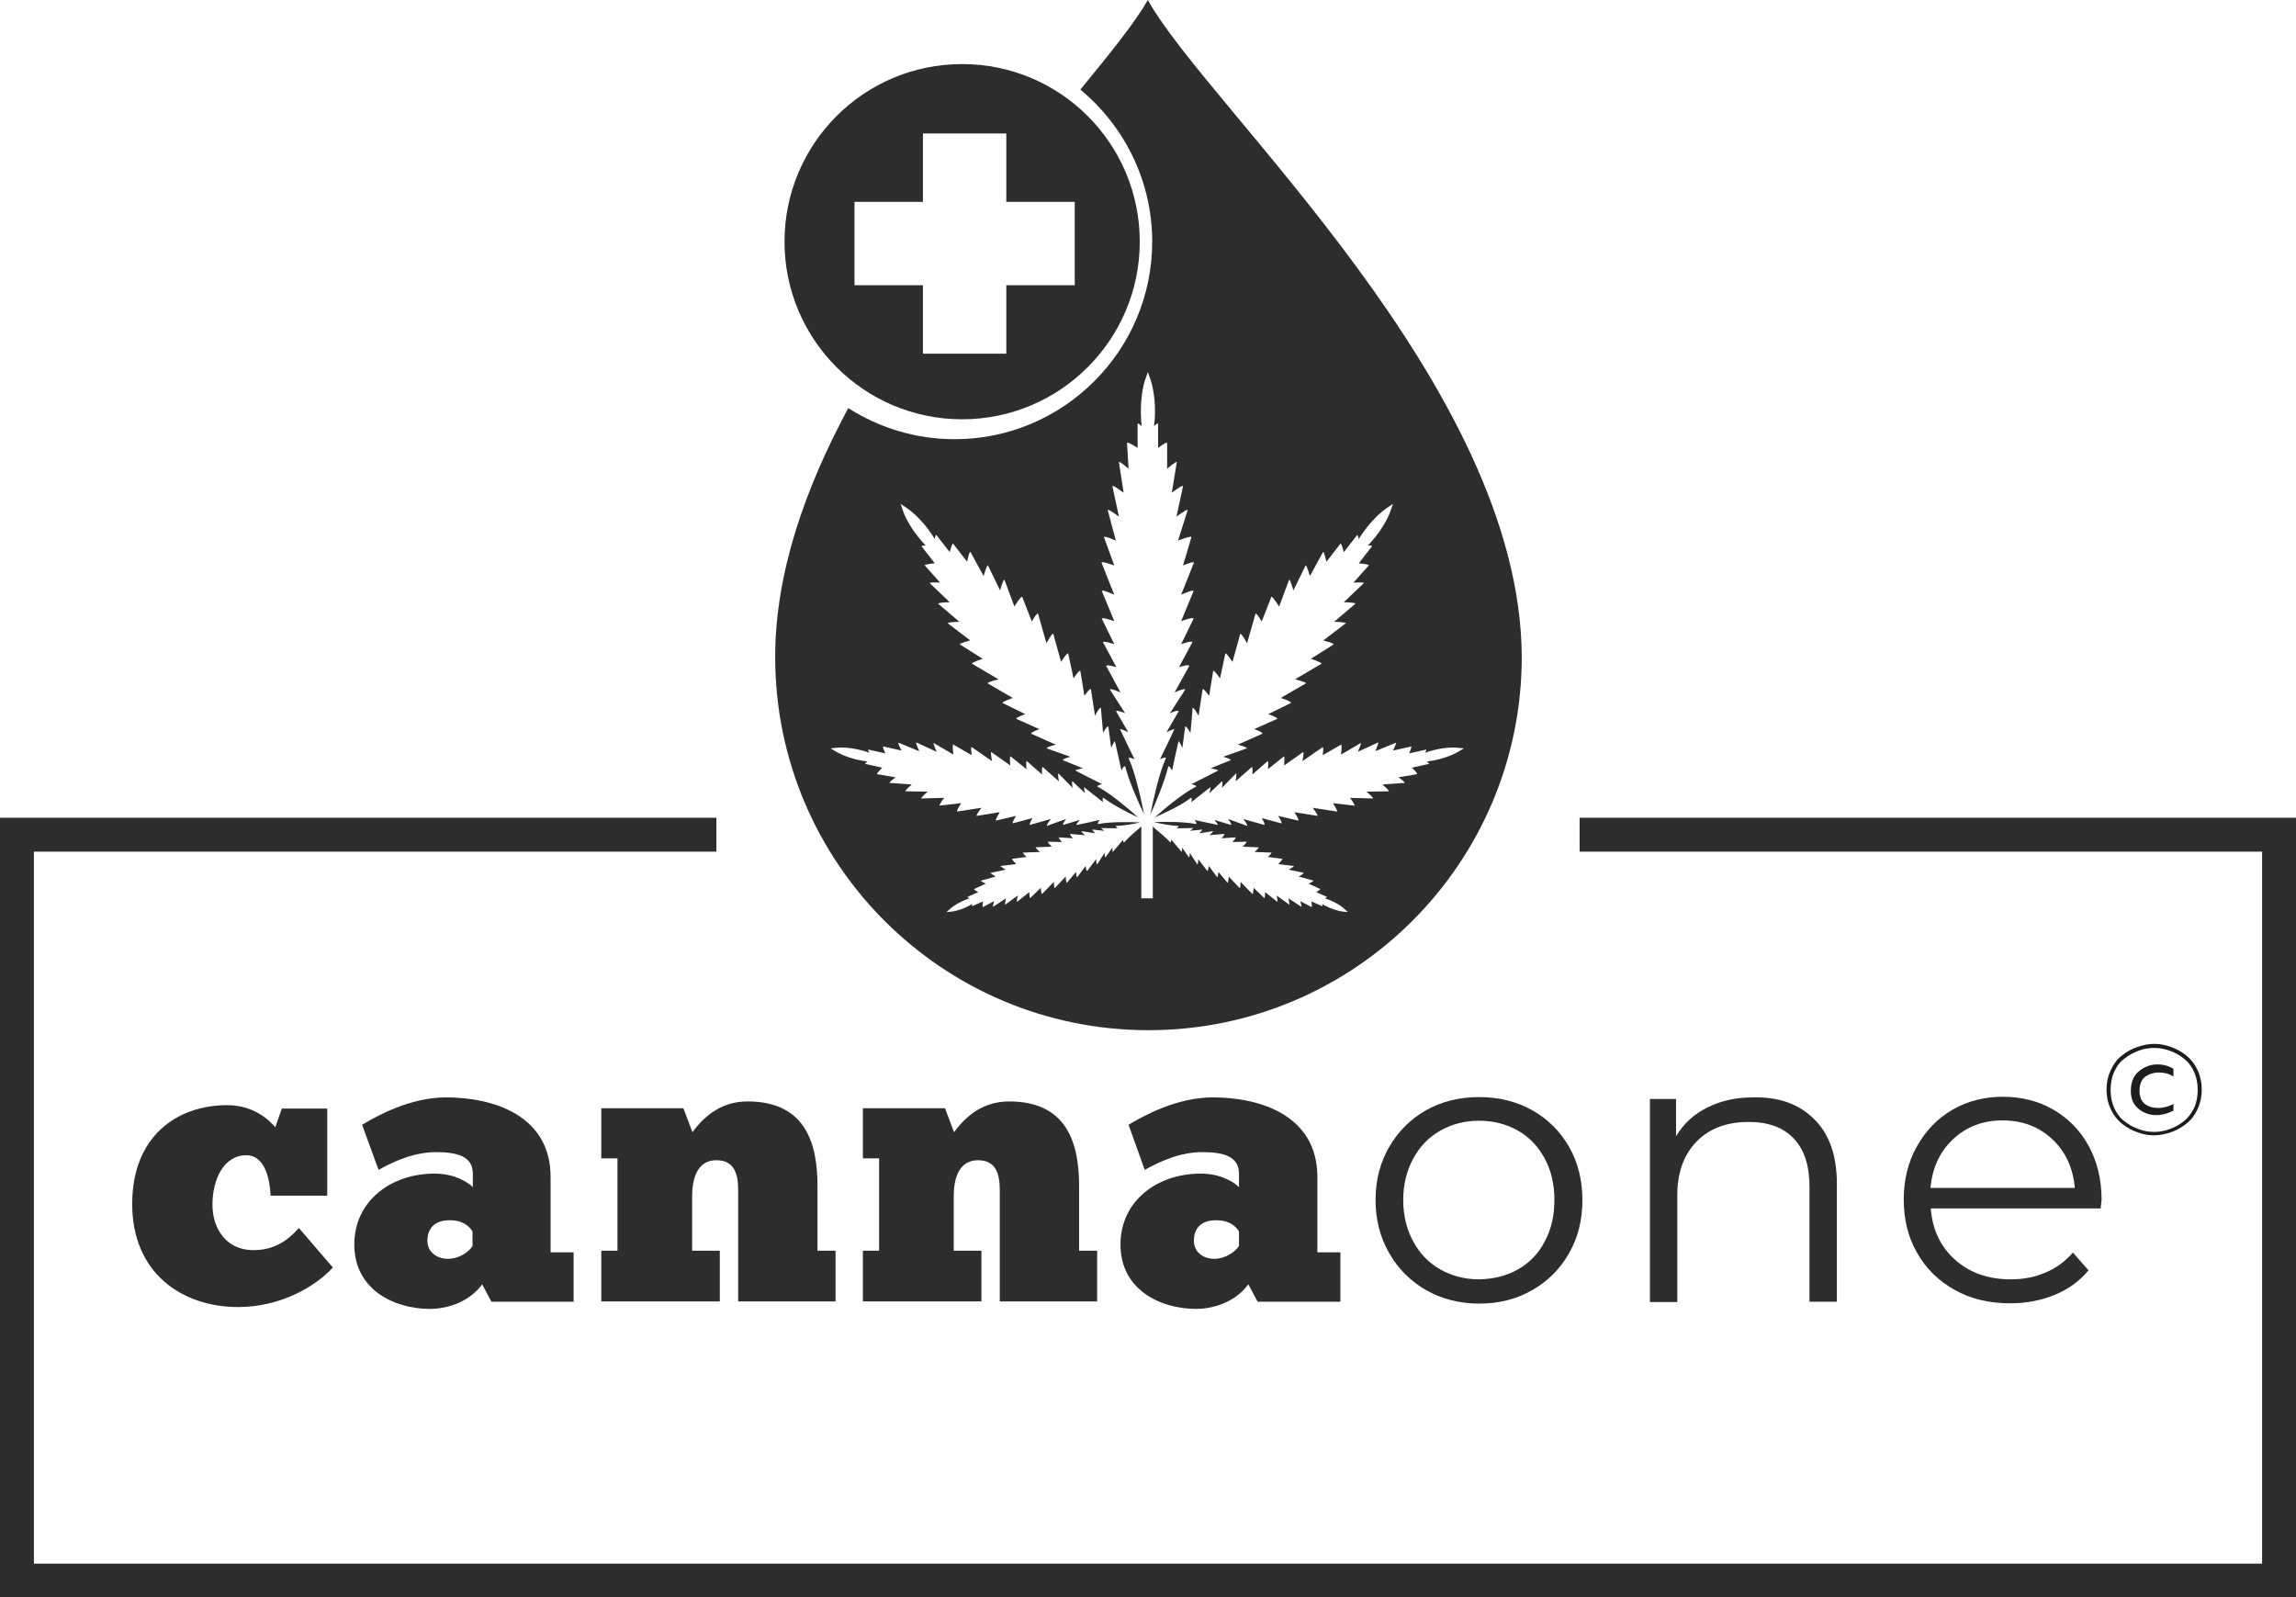
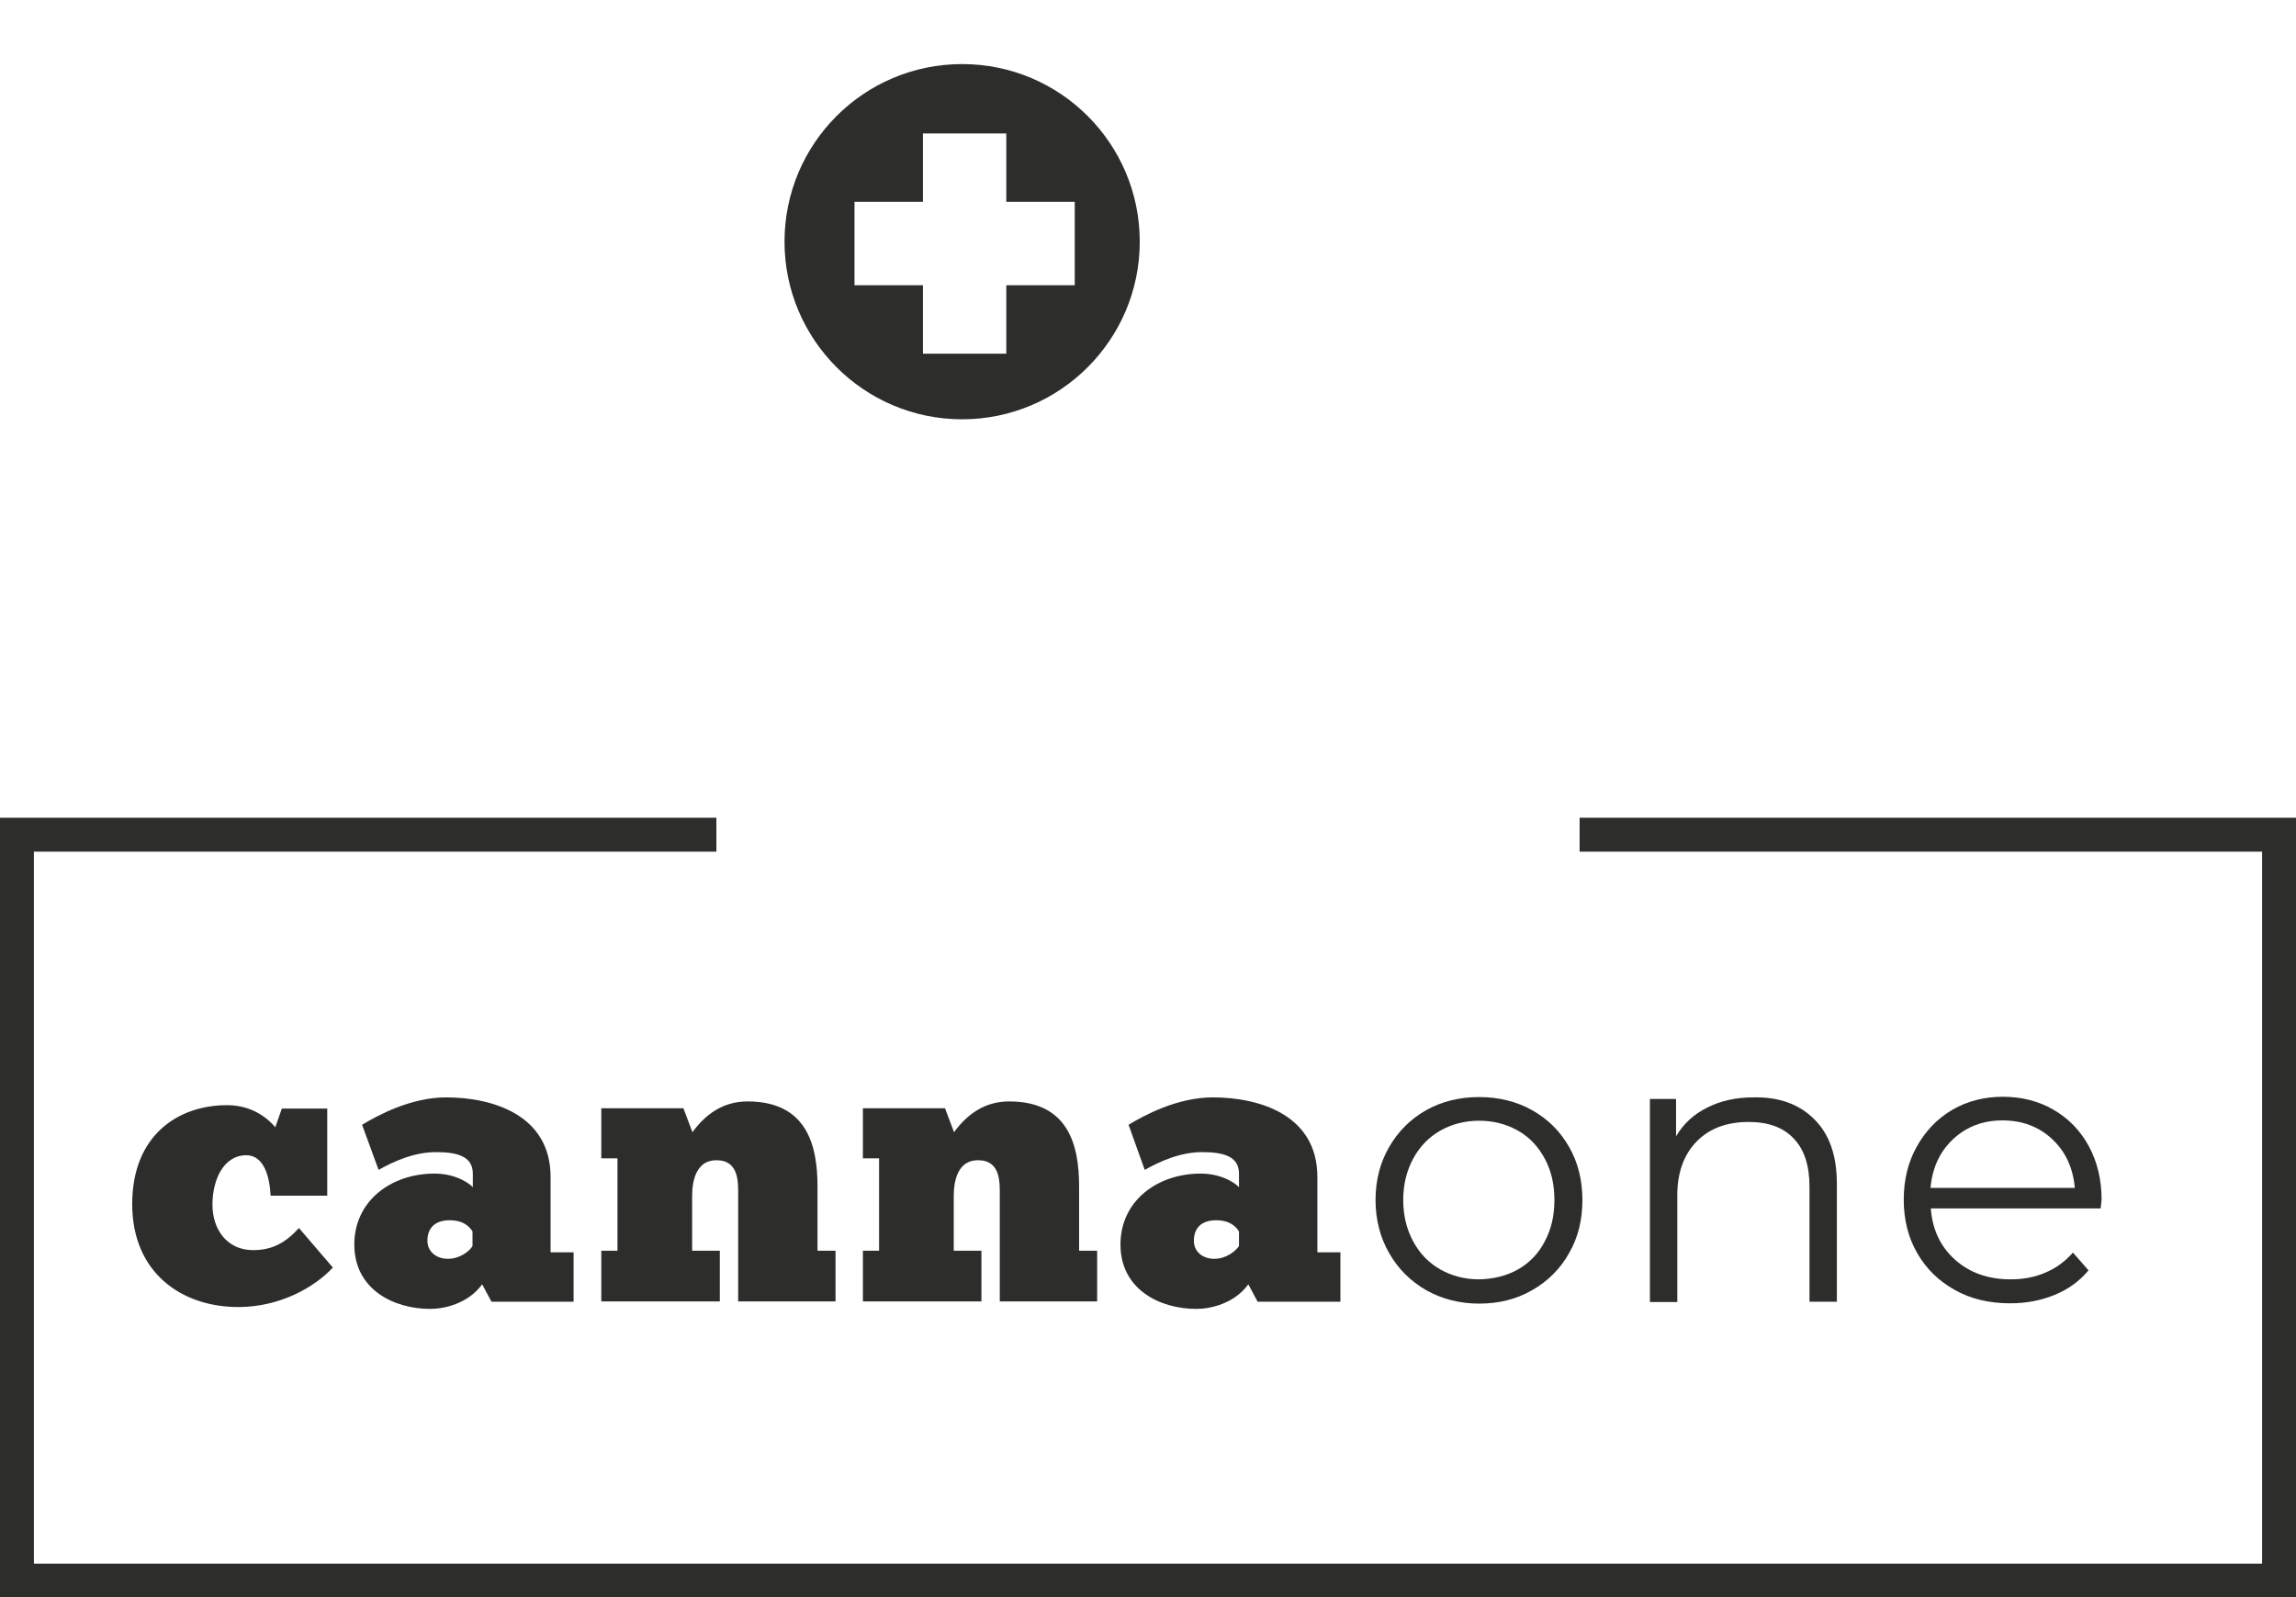
<svg xmlns="http://www.w3.org/2000/svg" version="1.1" id="Lag_1" x="0px" y="0px" viewBox="0 0 738.1 513.5" style="enable-background:new 0 0 738.1 513.5;" xml:space="preserve">
  <style type="text/css">
	.st0{fill:#1D1D1B;}
	.st1{fill:#2D2D2B;}
</style>
  <g>
    <g>
-       <path class="st0" d="M706.4,343.9c0.9,1.9,1.4,4.1,1.4,6.4s-0.5,4.5-1.4,6.4s-2.1,3.5-3.6,4.6c-1.5,1.2-3.1,2.1-4.9,2.7    c-1.8,0.6-3.6,1-5.4,1c-1.8,0-3.6-0.3-5.4-1c-1.8-0.6-3.4-1.5-4.9-2.7s-2.7-2.7-3.6-4.6c-0.9-1.9-1.4-4-1.4-6.4s0.5-4.5,1.4-6.4    s2.1-3.5,3.6-4.6c1.5-1.2,3.1-2.1,4.9-2.7c1.8-0.6,3.6-1,5.4-1c1.8,0,3.6,0.3,5.4,1c1.8,0.6,3.4,1.5,4.9,2.7    C704.3,340.5,705.5,342,706.4,343.9z M679.7,344.5c-0.8,1.7-1.2,3.7-1.2,5.9s0.4,4.1,1.2,5.9c0.8,1.7,1.9,3.2,3.3,4.2    c1.4,1.1,2.8,1.9,4.5,2.5c1.6,0.6,3.3,0.9,5,0.9s3.4-0.3,5-0.9s3.1-1.4,4.5-2.5s2.4-2.5,3.3-4.2c0.8-1.7,1.2-3.7,1.2-5.9    s-0.4-4.1-1.2-5.9c-0.8-1.7-1.9-3.2-3.3-4.2c-1.3-1.1-2.8-1.9-4.5-2.5c-1.6-0.6-3.3-0.9-5-0.9s-3.4,0.3-5,0.9s-3.1,1.4-4.5,2.5    C681.6,341.3,680.5,342.7,679.7,344.5z M698.6,357.1c-1.7,0.9-3.6,1.4-5.5,1.4c-2.1,0-4-0.7-5.6-2c-1.7-1.4-2.5-3.3-2.5-5.8    c0-2.8,0.9-4.9,2.6-6.3c1.7-1.4,3.7-2.2,6-2.2c1.9,0,3.6,0.5,5.1,1.4v2.5c-1.4-0.9-2.9-1.3-4.6-1.3c-1.8,0-3.3,0.5-4.5,1.4    s-1.8,2.4-1.8,4.5c0,1.9,0.6,3.3,1.7,4.2c1.2,0.9,2.6,1.3,4.3,1.3c1.6,0,3.3-0.4,4.9-1.3v2.2H698.6z" />
-     </g>
+       </g>
    <path class="st1" d="M309.3,20.6c-31.6,0-57.1,25.6-57.1,57.1s25.6,57.1,57.1,57.1s57.1-25.6,57.1-57.1S340.9,20.6,309.3,20.6z    M345.5,91.7h-22v22h-26.8v-22h-22V64.9h22v-22h26.8v22h22V91.7z" />
    <polygon class="st1" points="507.8,262.9 507.8,273.8 727.2,273.8 727.2,502.7 10.9,502.7 10.9,273.8 230.3,273.8 230.3,262.9    0,262.9 0,513.5 738.1,513.5 738.1,262.9  " />
-     <path class="st1" d="M369,0c-4.1,7.2-12,17-21.7,28.8c14.1,11.7,23.1,29.3,23.1,48.9c0,35-28.5,63.5-63.5,63.5   c-12.6,0-24.3-3.7-34.2-10c-13.9,25.8-23.5,53.1-23.5,80c0,66.2,53.7,120,120,120c66.2,0,120-53.7,120-120   C488.9,124.1,388.1,34.5,369,0z M459.3,245.6l-5.4,1.2c0,0,2.1,2,1.6,2.1l-5.9,1c0,0,2.4,1.7,1.9,1.8l-7.1,0.5c0,0,2.5,2.1,2,2.2   l-7.1,0.1c0,0,2.5,2.1,2,2.2l-7.3-0.2c0,0,1.8,2.4,1.4,2.5l-6.9-0.8c0,0,1.7,2.6,1.3,2.7l-7.8-1.2c0,0,1.9,2.5,1.5,2.6l-7.4-1.2   c0,0,1.7,2.5,1.2,2.7l-6.4-1.5c0,0,1.5,2.3,1,2.4l-6.3-1.7c0,0,1.3,2.1,0.8,2.2l-6.7-1.9c0,0,1.6,2.1,1.2,2.2l-6.1-2.2   c0,0,1.4,1.8,0.9,1.9l-5.3-1.6c0,0,1.3,1.6,1.1,1.6c-0.2,0-7.5-1.6-7.5-1.6s1,1.2,0.5,1.3h-0.2c-3.8-0.8-10.3-0.7-13.4-0.6   c2.2,0.5,5.6,1.2,7.8,1.2h0.1c0.3,0.1-0.5,0.8-0.5,0.8s5.1-0.1,5.3-0.1c0.1,0-1,0.9-1,0.9l3.8-0.4c0.3,0.1-0.9,1.2-0.9,1.2l4.4-0.7   c0.3,0.1-1.1,1.3-1.1,1.3l4.8-0.4c0.3,0.1-0.9,1.4-0.9,1.4l4.5-0.3c0.3,0.1-1,1.5-1,1.5l4.5-0.1c0.3,0.1-1.2,1.6-1.2,1.6l5.1,0.2   c0.3,0.1-1.3,1.5-1.3,1.5l5.4,0.2c0.3,0.1-1.1,1.4-1.1,1.4l4.6,0.6c0.3,0.1-1.3,1.7-1.3,1.7l5,0.6c0.3,0.1-1.6,1.2-1.6,1.2l4.8,1   c0.3,0.1-1.6,1.2-1.6,1.2l4.7,1.3c0.3,0.1-1.5,1-1.5,1l3.7,1.7c0.3,0.1-1.3,1-1.3,1l3.4,1.5c0.3,0.1-0.6,0.5-0.6,0.5   c2.5,0.8,5.1,2.2,6.4,3.5l1,0.9l-1.4-0.1c-1.8-0.2-4.6-1.1-6.9-2.5c0,0,0.3,0.9,0,0.7l-3.4-1.5c0,0,0.3,2,0,1.8l-3.6-1.9   c0,0,0.6,1.9,0.3,1.8l-4.1-2.7c0,0,0.5,2.2,0.2,2l-4-2.9c0,0,0.5,2.2,0.2,2l-3.9-3.1c0,0,0,2.1-0.3,1.9l-3.4-3.3c0,0-0.1,2.2-0.4,2   l-3.8-3.9c0,0,0,2.2-0.3,2l-3.5-3.7c0,0-0.1,2.1-0.4,2l-2.9-3.5c0,0-0.2,1.9-0.4,1.7l-2.7-3.6c0,0-0.2,1.7-0.5,1.6l-2.9-3.8   c0,0,0,1.8-0.3,1.7l-2.4-3.7c0,0,0,1.5-0.3,1.4l-2.2-3.1c0,0,0,1.4-0.1,1.4c-0.1-0.1-3.4-4-3.4-4s0,1.1-0.3,0.9l-0.1-0.1   c-1.5-1.7-4.1-3.6-5.5-5v23.1h-3.7v-23.1c-1.5,1.3-3.9,3.3-5.4,5l-0.2,0.1c-0.3,0.1-0.2-0.9-0.2-0.9s-3.3,4-3.4,4   c-0.1,0.1-0.1-1.4-0.1-1.4l-2.2,3.1c-0.3,0.1-0.3-1.4-0.3-1.4l-2.4,3.7c-0.3,0.1-0.3-1.7-0.3-1.7l-2.9,3.8   c-0.3,0.1-0.5-1.6-0.5-1.6l-2.7,3.6c-0.3,0.1-0.4-1.7-0.4-1.7l-2.9,3.5c-0.3,0.1-0.4-2-0.4-2l-3.5,3.7c-0.3,0.1-0.3-2-0.3-2   l-3.8,3.9c-0.3,0.1-0.4-2-0.4-2l-3.4,3.3c-0.3,0.1-0.3-1.9-0.3-1.9l-3.9,3.1c-0.3,0.1,0.2-2,0.2-2l-4,2.9c-0.3,0.1,0.2-2,0.2-2   l-4.1,2.7c-0.3,0.1,0.3-1.8,0.3-1.8l-3.6,1.9c-0.3,0.1,0-1.8,0-1.8l-3.4,1.5c-0.3,0.1,0-0.7,0-0.7c-2.3,1.4-5,2.3-6.9,2.5l-1.4,0.1   l1-0.9c1.4-1.3,3.9-2.7,6.4-3.5c0,0-0.9-0.3-0.6-0.5l3.4-1.5c0,0-1.6-0.8-1.3-1l3.7-1.7c0,0-1.8-0.8-1.5-1l4.7-1.3   c0,0-1.9-1.1-1.6-1.2l4.8-1c0,0-1.9-1.1-1.6-1.2l5-0.6c0,0-1.6-1.6-1.3-1.7l4.6-0.6c0,0-1.4-1.3-1.1-1.4l5.4-0.2   c0,0-1.6-1.4-1.3-1.5l5.1-0.2c0,0-1.5-1.5-1.2-1.6l4.5,0.1c0,0-1.3-1.4-1-1.5l4.5,0.3c0,0-1.1-1.3-0.9-1.4l4.8,0.4   c0,0-1.4-1.2-1.1-1.3l4.4,0.7c0,0-1.1-1-0.9-1.2l3.8,0.4c0,0-1.1-0.9-1-0.9s5.3,0.1,5.3,0.1s-0.8-0.7-0.5-0.8h0.1   c2.2,0,5.5-0.6,7.7-1.1c-3-0.1-9.6-0.3-13.4,0.5H353c-0.4-0.1,0.5-1.3,0.5-1.3s-7.3,1.7-7.5,1.6c-0.2,0,1.1-1.6,1.1-1.6l-5.3,1.6   c-0.4-0.1,0.9-1.9,0.9-1.9l-6.1,2.2c-0.4-0.1,1.2-2.2,1.2-2.2l-6.7,1.9c-0.4-0.1,0.8-2.2,0.8-2.2l-6.3,1.7c-0.4-0.1,1-2.4,1-2.4   l-6.4,1.5c-0.4-0.1,1.2-2.7,1.2-2.7l-7.4,1.2c-0.4-0.1,1.5-2.6,1.5-2.6l-7.8,1.2c-0.4-0.1,1.3-2.7,1.3-2.7l-6.9,0.8   c-0.4-0.1,1.4-2.5,1.4-2.5l-7.3,0.2c-0.4-0.1,2-2.2,2-2.2l-7.1-0.1c-0.4-0.1,2-2.2,2-2.2l-7.1-0.5c-0.4-0.1,1.9-1.8,1.9-1.8l-5.9-1   c-0.4-0.1,1.6-2.1,1.6-2.1l-5.4-1.2c-0.4-0.1,0.7-0.8,0.7-0.8c-3.9-0.4-7.9-1.8-10.2-3.2l-1.7-1l2-0.2c2.7-0.3,6.9,0.3,10.5,1.6   c0,0-0.7-1.1-0.3-1l5.4,1.2c0,0-1.1-2.3-0.6-2.2l5.8,1.3c0,0-1.4-2.6-0.9-2.5l6.6,2.7c0,0-1.3-2.9-0.9-2.8l6.5,3   c0,0-1.3-2.9-0.9-2.8l6.3,3.7c0,0-0.5-3.3,0-3.2l5.9,3.4c0,0-0.5-2.7,0-2.6l6.5,4.5c0,0-0.6-3.1-0.2-2.9l6.1,4.3c0,0-0.4-3,0.1-2.9   l5.1,4.1c0,0-0.3-2.7,0.1-2.6l4.9,4.3c0,0-0.2-2.5,0.2-2.4l5.2,4.6c0,0-0.5-2.6-0.1-2.5l4.5,4.6c0,0-0.4-2.2,0-2.1l4,3.8   c0,0-0.5-2-0.3-1.9s6.1,4.8,6.1,4.8s-0.4-1.5,0.1-1.4l0.2,0.1c2.7,2.1,7.9,4.8,11,6.2c-3-2.7-8.9-7.7-12.9-9.8l-0.2-0.1   c-0.3-0.4,1.5-0.8,1.5-0.8s-8.4-4.2-8.6-4.4c-0.1-0.2,2.4-0.7,2.4-0.7l-6.4-2.6c-0.3-0.4,2.4-1.1,2.4-1.1l-7.6-2.7   c-0.3-0.4,2.9-1.2,2.9-1.2l-7.9-3.5c-0.3-0.4,2.6-1.5,2.6-1.5l-7.4-3.3c-0.3-0.4,2.9-1.5,2.9-1.5l-7.3-3.6   c-0.3-0.4,3.3-1.6,3.3-1.6l-8.1-4.7c-0.3-0.4,3.5-1.3,3.5-1.3l-8.5-5c-0.3-0.4,3.4-1.6,3.4-1.6l-7.3-4.6c-0.3-0.4,3.3-1.3,3.3-1.3   l-7.2-5.5c-0.3-0.4,3.7-0.5,3.7-0.5l-6.8-5.8c-0.3-0.4,3.7-0.5,3.7-0.5l-6.4-6.1c-0.3-0.4,3.3-0.2,3.3-0.2l-4.9-5.5   c-0.3-0.4,3.2-0.7,3.2-0.7l-4.2-5.4c-0.3-0.4,1.3-0.3,1.3-0.3c-3.4-3.5-6.2-7.9-7.3-11.1l-0.8-2.3l2.1,1.4c2.8,1.9,6.4,5.7,8.9,9.9   c0,0,0.2-1.7,0.6-1.2l4.2,5.4c0,0,0.8-3.1,1.1-2.7l4.5,5.8c0,0,0.7-3.6,1.1-3.1l4.2,7.7c0,0,1.1-3.9,1.4-3.4l3.9,8   c0,0,1.1-3.9,1.4-3.4l3.2,8.6c0,0,2.1-3.5,2.5-3.1l3.1,7.9c0,0,1.7-3,2-2.5l2.7,9.5c0,0,1.8-3.4,2.2-3l2.5,9c0,0,2-3.2,2.3-2.7   l1.7,8c0,0,1.9-2.9,2.2-2.4l1.3,8c0,0,1.8-2.6,2.1-2.1l1.3,8.5c0,0,1.5-2.9,1.9-2.5l0.7,8c0,0,1.3-2.4,1.7-2l0.9,6.8   c0,0,1.1-2.3,1.2-2.1s2.1,9.4,2.1,9.4s0.8-1.7,1.2-1.3l0.1,0.2c1,4.3,4.2,11.5,6,15.2c-0.9-4.4-2.8-13.3-4.9-17.8l-0.1-0.2   c0-0.6,1.9,0.3,1.9,0.3s-4.6-9.4-4.6-9.7c0-0.2,2.6,1,2.6,1l-3.9-6.7c0-0.6,2.9,0.6,2.9,0.6l-4.9-7.6c0-0.6,3.4,0.9,3.4,0.9   l-4.6-8.5c0-0.6,3.3,0.4,3.3,0.4l-4.3-8c0-0.6,3.6,0.6,3.6,0.6l-4-8.2c0-0.6,4,0.8,4,0.8l-4-9.7c0-0.6,4,1.2,4,1.2l-4.1-10.3   c0-0.6,4.1,0.9,4.1,0.9l-3.3-9.1c0-0.6,3.8,1.1,3.8,1.1l-2.6-9.8c0-0.6,3.6,2.1,3.6,2.1l-2.1-9.8c0-0.6,3.6,2.1,3.6,2.1l-1.5-9.8   c0-0.6,3.1,2.1,3.1,2.1l-0.5-8.3c0-0.6,3.4,1.6,3.4,1.6v-7.7c0-0.6,1.3,0.7,1.3,0.7c-0.6-5.4-0.1-11.2,1.1-14.8l0.9-2.6l0.9,2.6   c1.2,3.6,1.8,9.4,1.1,14.8c0,0,1.3-1.3,1.3-0.7v7.7c0,0,2.9-2.2,2.9-1.6v8.3c0,0,3.1-2.7,3.1-2.1l-1.6,9.8c0,0,3.6-2.7,3.6-2.1   l-2.1,9.8c0,0,3.6-2.7,3.6-2.1l-3.1,9.8c0,0,4.3-1.7,4.3-1.1l-2.7,9.1c0,0,3.5-1.5,3.5-0.9l-4.1,10.3c0,0,4-1.8,4-1.2l-4,9.7   c0,0,4-1.5,4-0.8l-4,8.2c0,0,3.6-1.3,3.6-0.6l-4.3,8c0,0,3.3-1.1,3.3-0.4l-4.7,8.5c0,0,3.4-1.5,3.4-0.9l-4.9,7.6   c0,0,2.8-1.3,2.8-0.6l-3.9,6.7c0,0,2.6-1.2,2.5-1c0,0.3-4.6,9.7-4.6,9.7s1.9-1,1.9-0.3l-0.1,0.2c-2,4.3-4,13.3-4.9,17.8   c1.8-3.7,4.8-11.2,5.7-15.2l0.1-0.2c0.3-0.4,1.2,1.3,1.2,1.3s1.9-9.1,2.1-9.4c0.1-0.2,1.2,2.1,1.2,2.1l0.9-6.8c0.3-0.4,1.7,2,1.7,2   l0.7-8c0.3-0.4,1.9,2.5,1.9,2.5l1.3-8.5c0.3-0.4,2.1,2.1,2.1,2.1l1.3-8c0.3-0.4,2.2,2.4,2.2,2.4l1.7-8c0.3-0.4,2.3,2.7,2.3,2.7   l2.5-9c0.3-0.4,2.2,3,2.2,3l2.7-9.5c0.3-0.4,2,2.5,2,2.5l3.1-7.9c0.3-0.4,2.5,3.1,2.5,3.1l3.2-8.6c0.3-0.4,1.4,3.4,1.4,3.4l3.9-8   c0.3-0.4,1.4,3.4,1.4,3.4l4.2-7.7c0.3-0.4,1.1,3.1,1.1,3.1l4.5-5.8c0.3-0.4,1.1,2.7,1.1,2.7l4.2-5.4c0.3-0.4,0.6,1.2,0.6,1.2   c2.5-4.1,6.1-8,8.9-9.9l2.1-1.4l-0.8,2.3c-1.1,3.2-3.9,7.6-7.3,11.1c0,0,1.7-0.2,1.3,0.3l-4.2,5.4c0,0,3.6,0.3,3.2,0.7l-4.9,5.5   c0,0,3.6-0.2,3.3,0.2l-6.4,6.1c0,0,4,0.1,3.7,0.5l-6.8,5.8c0,0,4,0.1,3.7,0.5l-7.2,5.5c0,0,3.6,0.9,3.3,1.3l-7.3,4.6   c0,0,3.7,1.2,3.4,1.6l-8.5,5c0,0,3.8,0.9,3.5,1.3l-8.1,4.7c0,0,3.6,1.1,3.3,1.6l-7.3,3.6c0,0,3.2,1.1,2.9,1.5l-7.4,3.3   c0,0,2.9,1,2.6,1.5l-7.9,3.5c0,0,3.2,0.8,2.9,1.2l-7.6,2.7c0,0,2.7,0.7,2.4,1.1l-6.4,2.6c0,0,2.5,0.5,2.4,0.7   c-0.2,0.2-8.6,4.4-8.6,4.4s1.9,0.4,1.5,0.8l-0.2,0.1c-4.1,2.1-10.1,7.1-13.1,9.8c2.9-1.3,8.6-3.9,11.5-6.2l0.2-0.1   c0.4-0.1,0.1,1.4,0.1,1.4s5.8-4.7,6.1-4.8c0.2-0.1-0.3,1.9-0.3,1.9l4-3.8c0.4-0.1,0,2.1,0,2.1l4.5-4.6c0.4-0.1-0.1,2.5-0.1,2.5   l5.2-4.6c0.4-0.1,0.2,2.4,0.2,2.4l4.9-4.3c0.4-0.1,0.1,2.6,0.1,2.6l5.1-4.1c0.4-0.1,0.1,2.9,0.1,2.9l6.1-4.3   c0.4-0.1-0.2,2.9-0.2,2.9l6.5-4.5c0.4-0.1,0,2.6,0,2.6l5.9-3.4c0.4-0.1,0,3.2,0,3.2l6.3-3.7c0.4-0.1-0.9,2.8-0.9,2.8l6.5-3   c0.4-0.1-0.9,2.8-0.9,2.8l6.6-2.7c0.4-0.1-0.9,2.5-0.9,2.5l5.8-1.3c0.4-0.1-0.6,2.2-0.6,2.2l5.4-1.2c0.4-0.1-0.3,1-0.3,1   c3.6-1.3,7.8-1.9,10.5-1.6l2,0.2l-1.7,1c-2.3,1.4-6.3,2.8-10.2,3.2C458.6,244.8,459.7,245.5,459.3,245.6z" />
    <path class="st1" d="M87,384.4c-0.3-6-2.1-13-7.8-13c-7.3,0-10.9,7.8-10.9,15.9s4.8,14.5,12.8,14.6c6.6,0.1,10.9-2.6,15-7.1   l10.9,12.7c-5.8,6.3-17,12.7-30.4,12.7c-18.2,0-34.1-11-34.1-33.1c0-22,14.6-31.8,30.5-31.8c8.4,0,13.4,4.6,15.5,7.1l2.1-6h14.6v28   L87,384.4L87,384.4z" />
    <path class="st1" d="M116.4,361.6c5-3,15.6-8.8,27-8.8c14.9,0,33.6,5.6,33.6,25.6v24.2h7.4v15.9H158l-3-5.6   c-4.6,6.3-12.3,7.9-16.7,7.9c-11.8,0-24.4-6.3-24.4-20.7c0-14,11.8-22.8,25.8-22.8c7.3,0,11.7,3.6,12.3,4.4v-4.4   c0-5.6-5.1-6.9-11.8-6.9c-7.3,0-13.8,3.1-18.5,5.7L116.4,361.6z M151.9,400.6v-4.7c-0.4-0.6-2.1-3.6-7.3-3.6c-5,0-7.2,2.7-7.2,6.6   c0,3.5,2.9,5.8,6.6,5.8C147.7,404.7,150.8,402.4,151.9,400.6z" />
    <path class="st1" d="M231.5,418.4h-38.2v-16.3h5.2v-29.7h-5.2v-16.1h26.4l2.9,7.7c4.2-5.8,9.9-9.9,17.7-9.9   c19.2,0,22.5,14.3,22.5,27.3v20.7h5.8v16.3h-31.3v-33.9c0-4.2,0.4-11.5-7-11.5c-6.3,0-7.8,6.2-7.8,11.5v17.6h8.9v16.3H231.5z" />
    <path class="st1" d="M315.6,418.4h-38.2v-16.3h5.2v-29.7h-5.2v-16.1h26.4l2.9,7.7c4.2-5.8,9.9-9.9,17.7-9.9   c19.2,0,22.5,14.3,22.5,27.3v20.7h5.8v16.3h-31.3v-33.9c0-4.2,0.4-11.5-7-11.5c-6.3,0-7.8,6.2-7.8,11.5v17.6h8.9v16.3H315.6z" />
    <path class="st1" d="M362.8,361.6c5-3,15.6-8.8,27.1-8.8c14.9,0,33.6,5.6,33.6,25.6v24.2h7.4v15.9h-26.6l-3-5.6   c-4.6,6.3-12.3,7.9-16.7,7.9c-11.8,0-24.4-6.3-24.4-20.7c0-14,11.8-22.8,25.8-22.8c7.3,0,11.7,3.6,12.3,4.4v-4.4   c0-5.6-5.1-6.9-11.8-6.9c-7.3,0-13.8,3.1-18.5,5.7L362.8,361.6z M398.3,400.6v-4.7c-0.4-0.6-2.1-3.6-7.3-3.6c-5,0-7.2,2.7-7.2,6.6   c0,3.5,2.8,5.8,6.6,5.8C394,404.7,397.1,402.4,398.3,400.6z" />
    <path class="st1" d="M458.5,414.8c-5-2.9-9-6.8-11.9-11.9c-2.9-5-4.4-10.8-4.4-17.1c0-6.4,1.5-12.1,4.4-17.1s6.9-9,11.9-11.8   s10.7-4.2,17-4.2s12,1.4,17,4.2c5,2.8,9,6.7,11.9,11.8c2.9,5,4.3,10.8,4.3,17.1c0,6.4-1.4,12.1-4.3,17.1c-2.8,5-6.8,9-11.9,11.9   c-5,2.9-10.7,4.3-17,4.3C469.2,419.1,463.5,417.6,458.5,414.8z M488,408.1c3.7-2.1,6.6-5.1,8.6-9c2.1-3.9,3.1-8.3,3.1-13.3   s-1-9.4-3.1-13.3s-4.9-6.9-8.6-9s-7.9-3.2-12.5-3.2s-8.8,1.1-12.5,3.2s-6.6,5.1-8.7,9s-3.2,8.3-3.2,13.3s1.1,9.4,3.2,13.3   s5,6.9,8.7,9s7.9,3.2,12.5,3.2C480.1,411.2,484.3,410.2,488,408.1z" />
    <path class="st1" d="M583.2,359.8c4.9,4.8,7.3,11.7,7.3,20.8v37.9h-8.8v-37c0-6.8-1.7-12-5.1-15.5c-3.4-3.6-8.2-5.3-14.5-5.3   c-7,0-12.6,2.1-16.7,6.3c-4.1,4.2-6.2,10-6.2,17.3v34.3h-8.8v-65.3h8.4v12c2.4-4,5.7-7.1,10-9.2c4.3-2.2,9.2-3.3,14.8-3.3   C571.9,352.6,578.4,355,583.2,359.8z" />
    <path class="st1" d="M675.3,388.5h-54.6c0.5,6.8,3.1,12.3,7.8,16.5s10.7,6.3,17.9,6.3c4,0,7.8-0.7,11.2-2.2   c3.4-1.4,6.3-3.6,8.8-6.4l5,5.7c-2.9,3.5-6.5,6.1-10.9,7.9s-9.1,2.7-14.3,2.7c-6.7,0-12.7-1.4-17.8-4.3c-5.2-2.9-9.2-6.8-12.1-11.9   c-2.9-5-4.3-10.8-4.3-17.1c0-6.4,1.4-12.1,4.2-17.1s6.6-9,11.4-11.8c4.8-2.8,10.3-4.2,16.3-4.2s11.5,1.4,16.3,4.2   c4.8,2.8,8.6,6.7,11.3,11.7s4.1,10.7,4.1,17.2L675.3,388.5z M627.9,366.2c-4.3,4-6.7,9.2-7.3,15.7H667c-0.6-6.5-3-11.7-7.3-15.7   s-9.6-6-16-6C637.5,360.2,632.2,362.2,627.9,366.2z" />
  </g>
</svg>